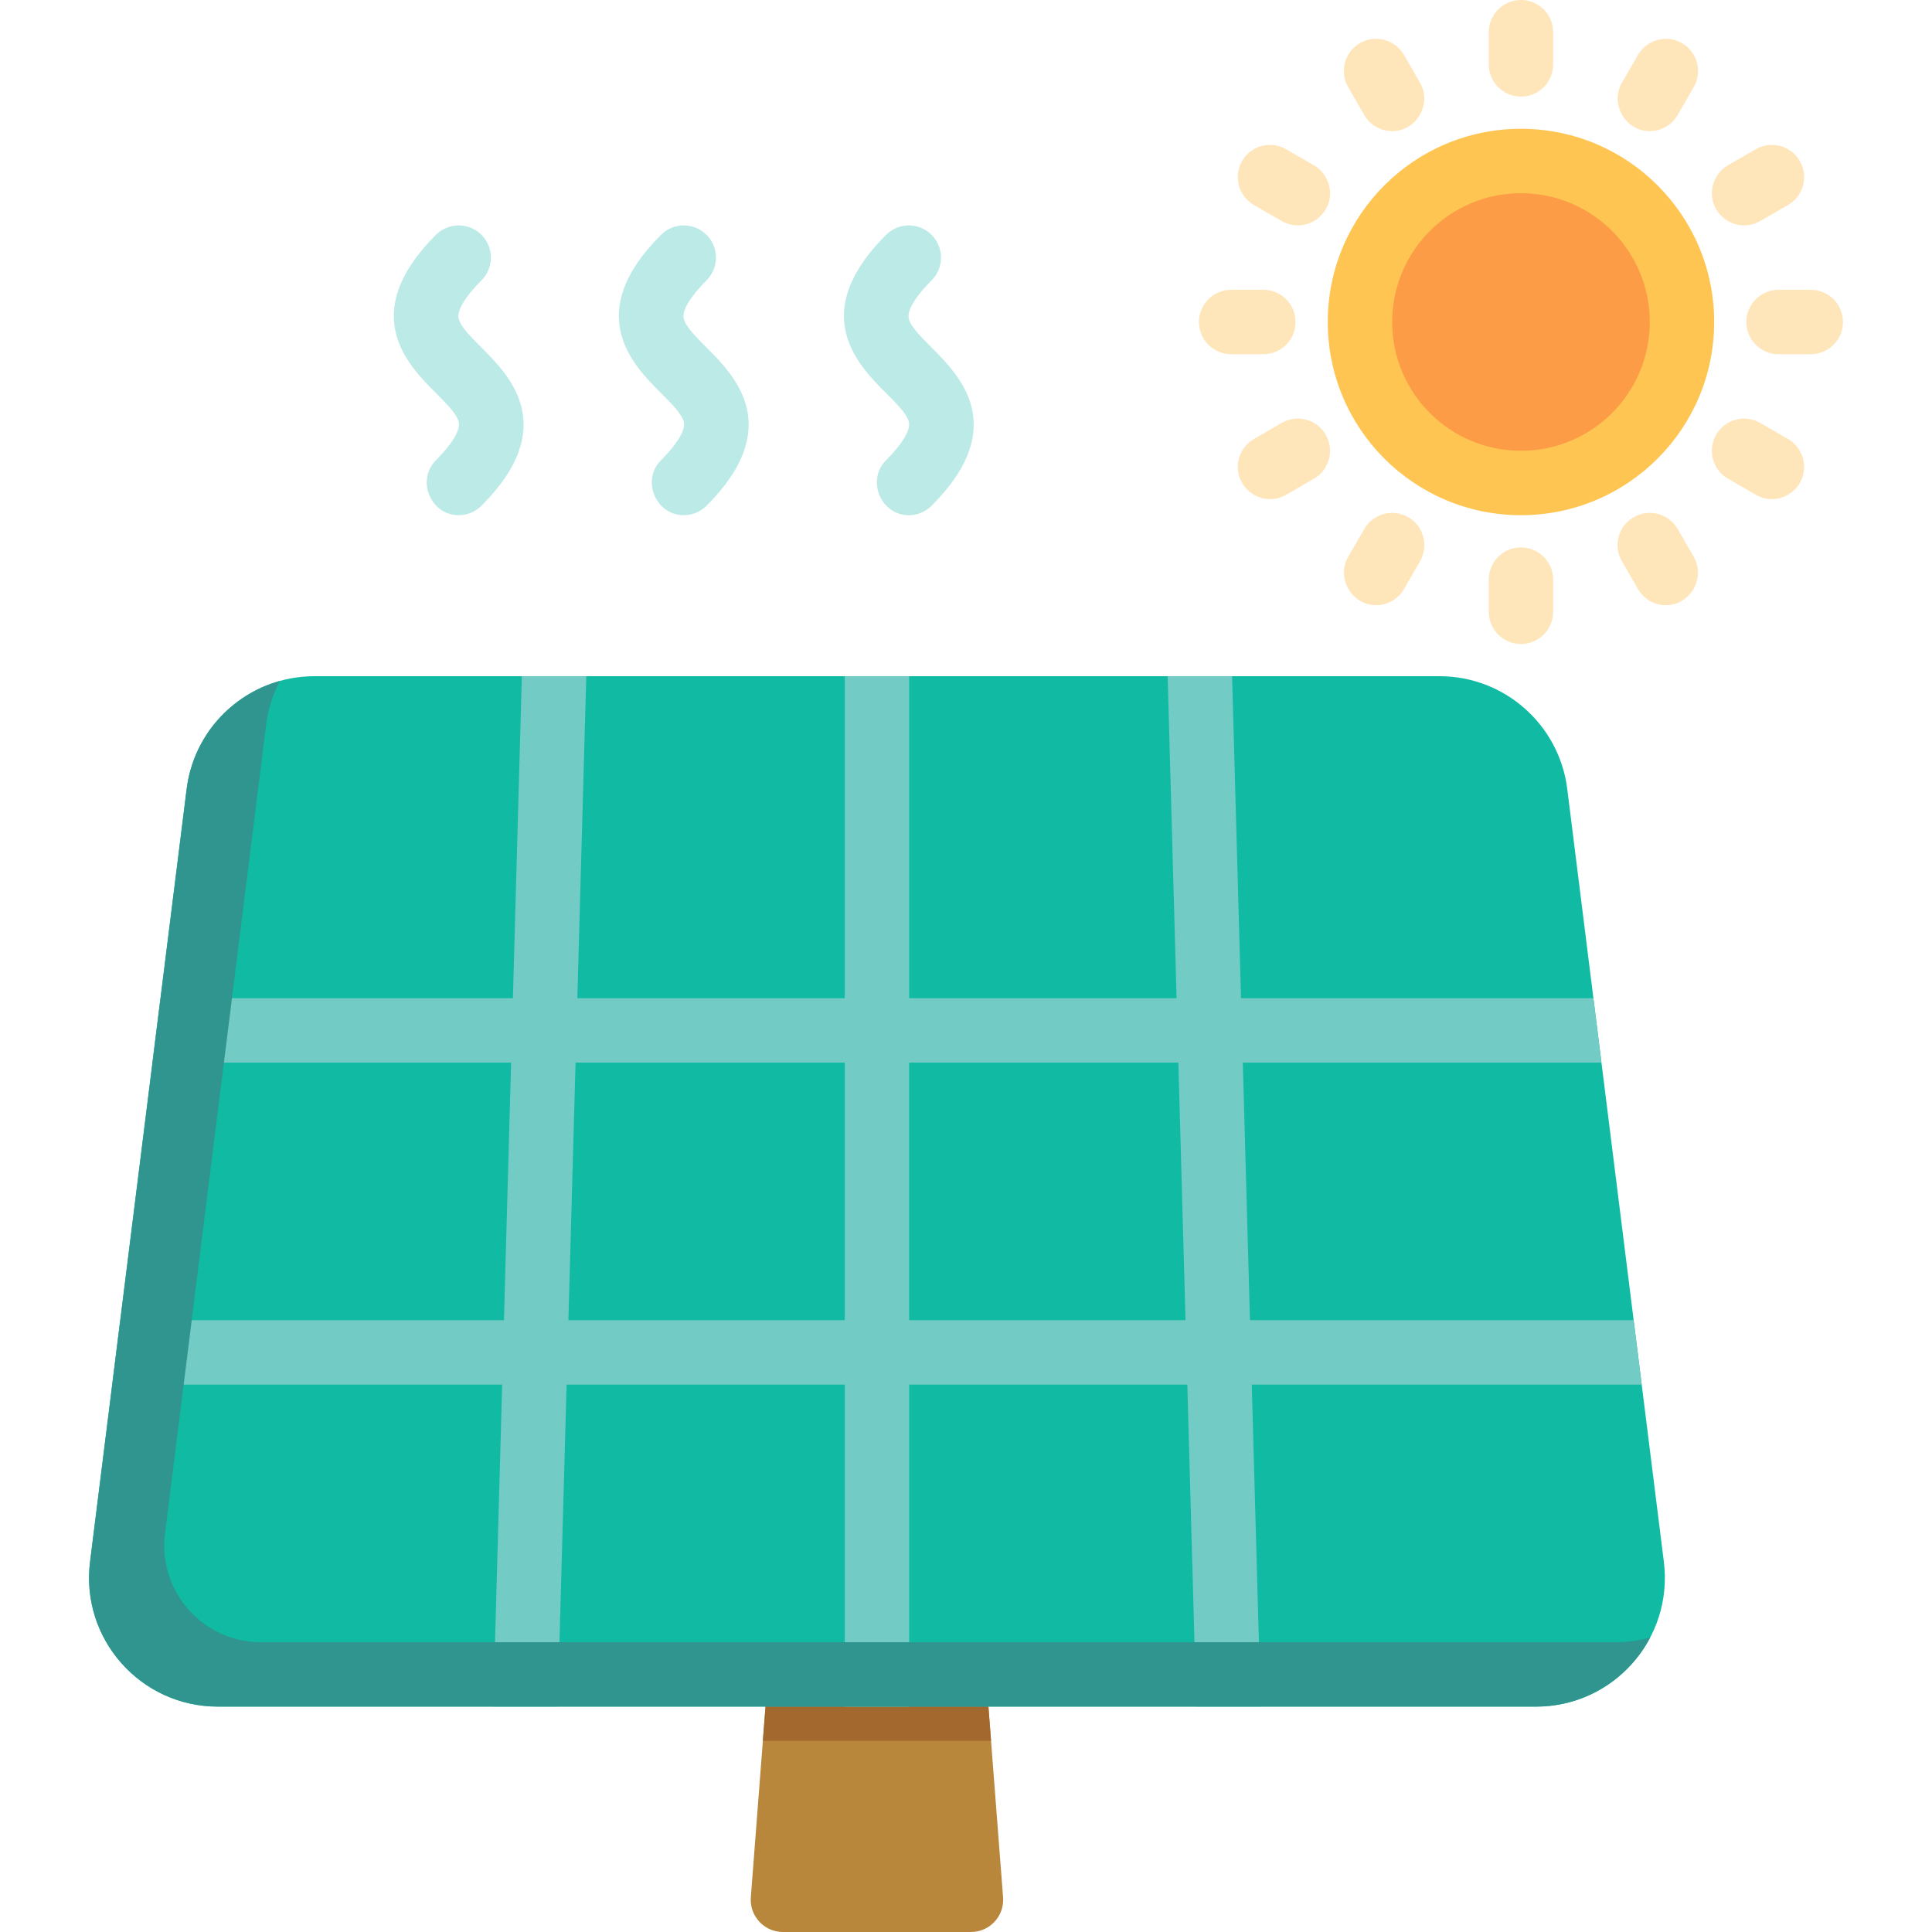
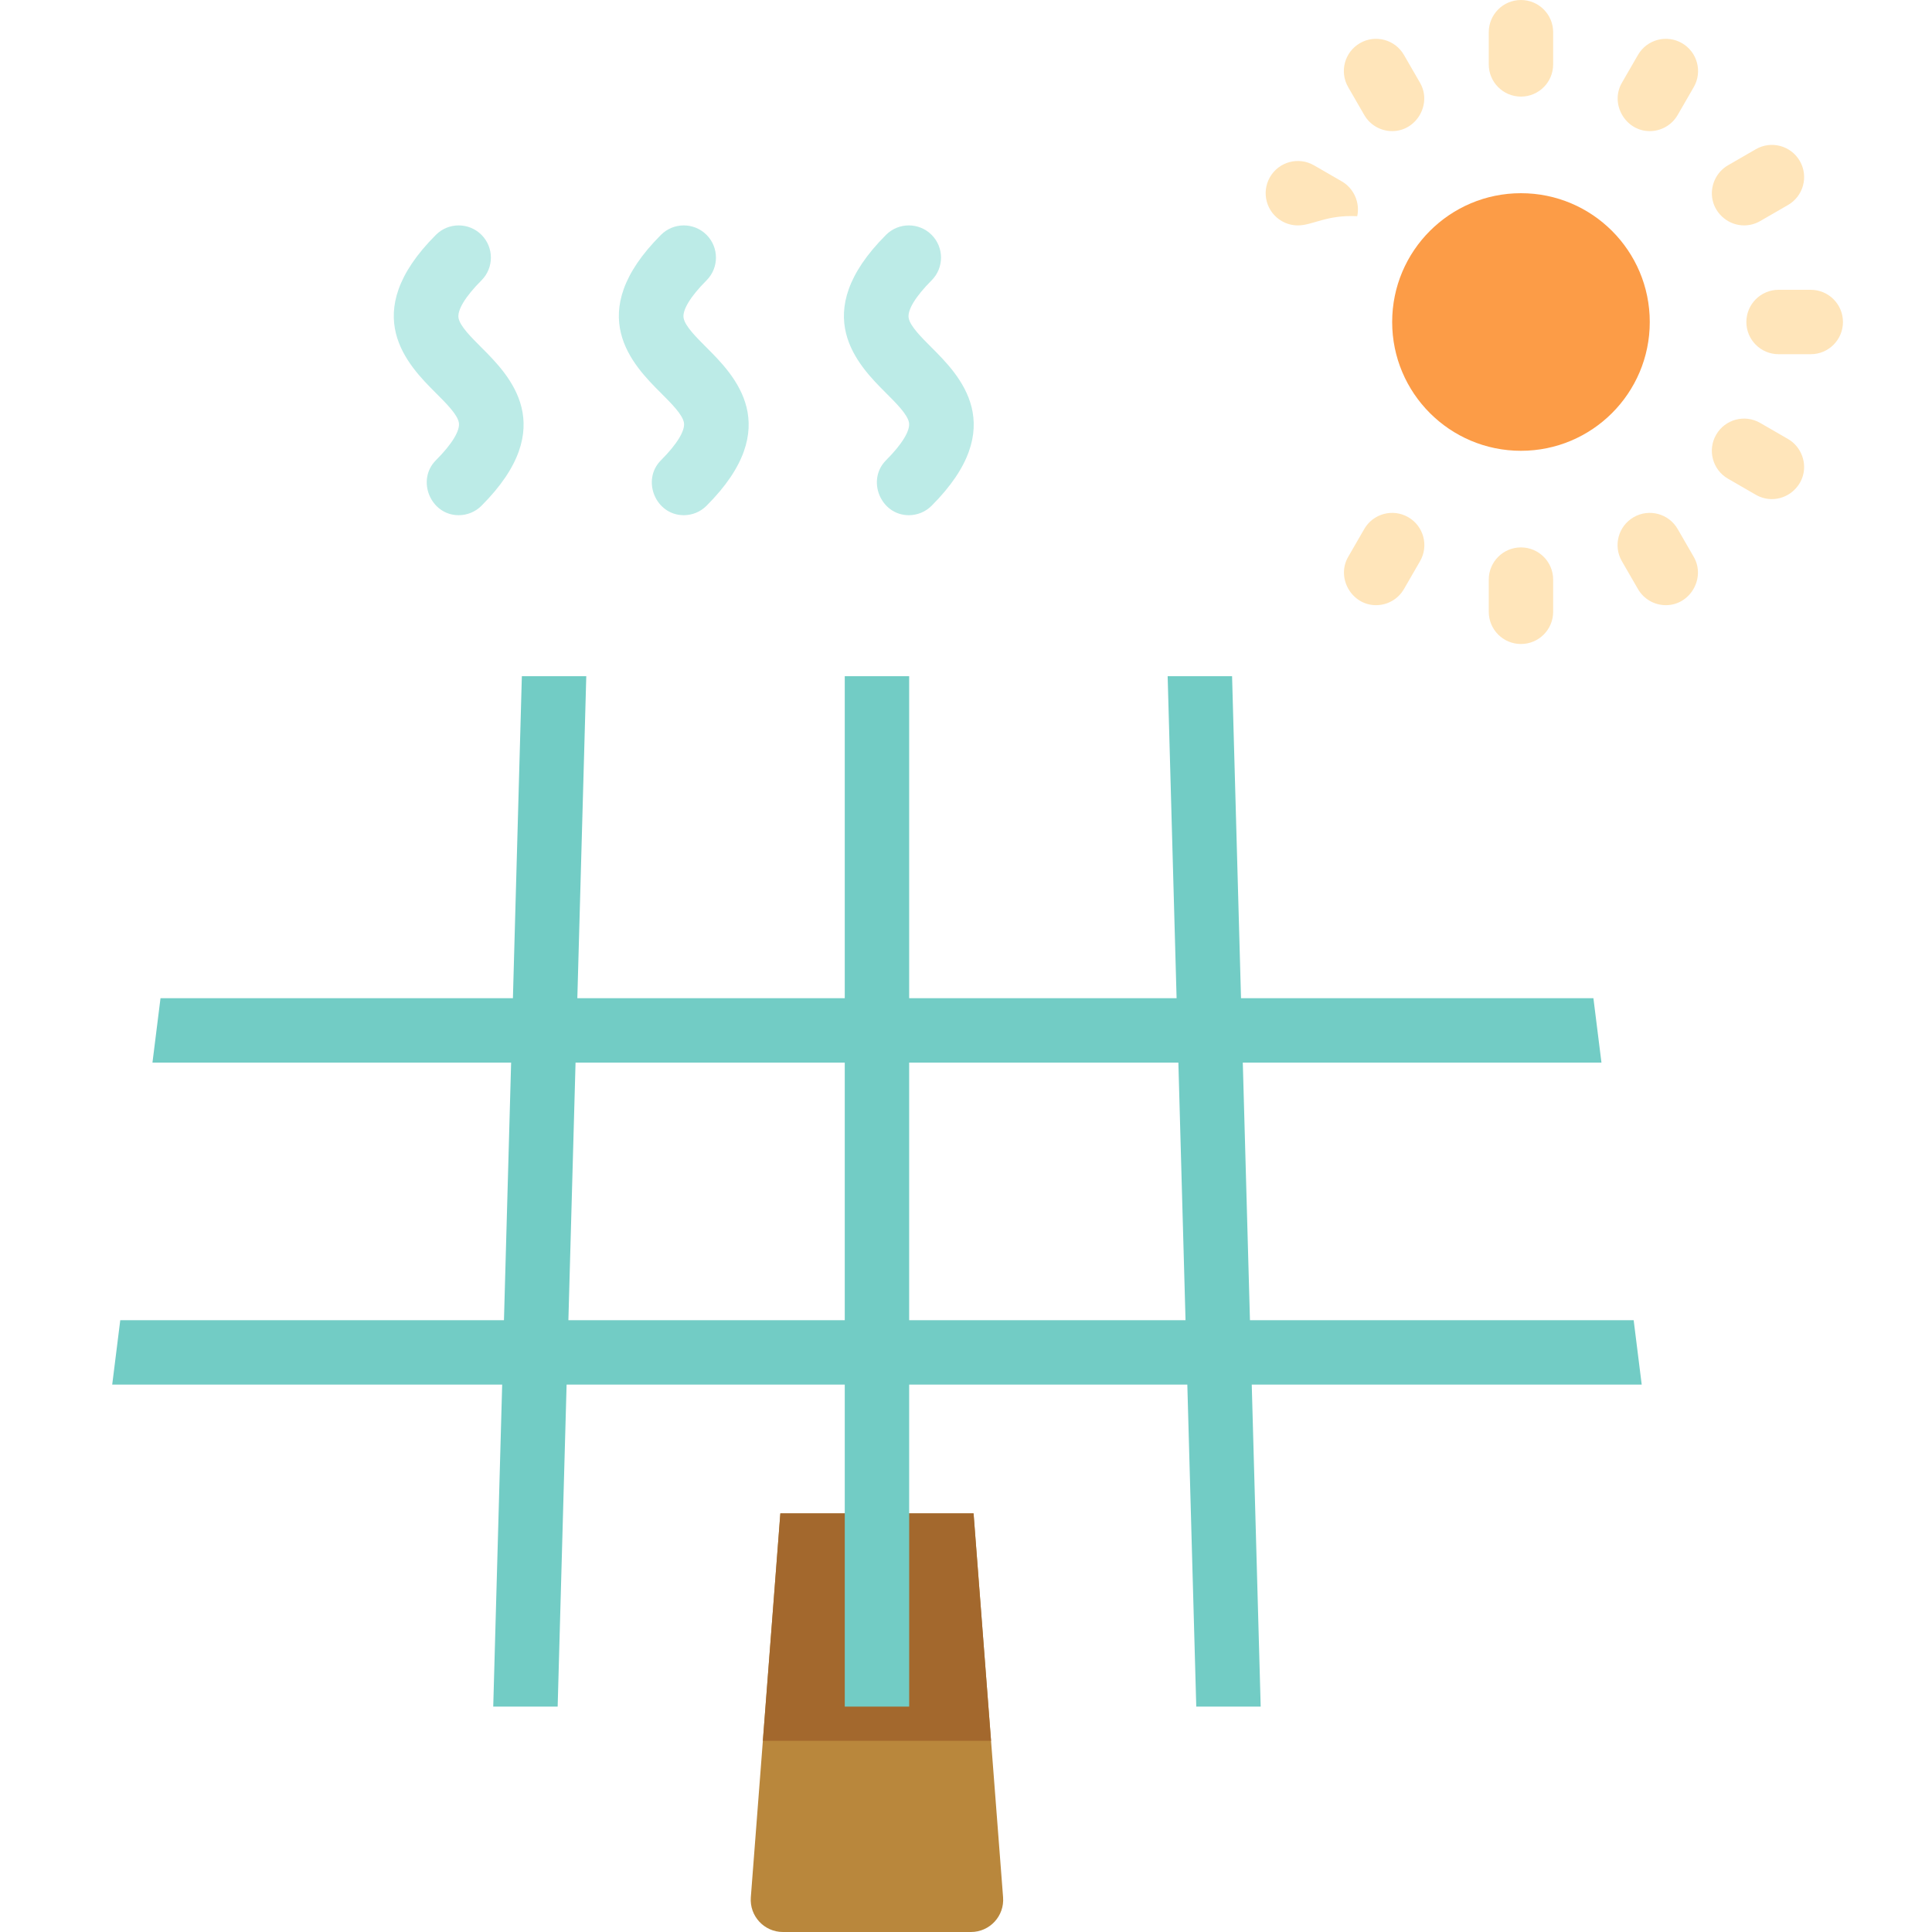
<svg xmlns="http://www.w3.org/2000/svg" height="800px" width="800px" version="1.1" id="Layer_1" viewBox="0 0 512 512" xml:space="preserve">
  <path style="fill:#B9873C;" d="M257.321,512h-49.837c-4.971,0-8.89-4.231-8.508-9.188l7.826-101.745h51.2l7.826,101.745  C266.211,507.769,262.292,512,257.321,512z" />
  <polygon style="fill:#A3682D;" points="258.003,401.067 206.803,401.067 202.167,461.333 262.639,461.333 " />
-   <path style="fill:#11BBA3;" d="M407.071,452.267H57.735c-20.531,0-36.416-17.995-33.87-38.367l25.6-204.8  c2.135-17.082,16.656-29.9,33.87-29.9h298.135c17.214,0,31.734,12.818,33.87,29.9l25.6,204.8  C443.487,434.272,427.602,452.267,407.071,452.267z" />
  <path style="fill:#72CCC5;" d="M331.725,366.933H435.07l-2.133-17.067H331.251l-1.897-68.267h95.049l-2.133-17.067h-93.389  l-2.37-85.333h-17.073l2.37,85.333h-70.87V179.2h-17.067v85.333H153l2.37-85.333h-17.073l-2.37,85.333H42.536L40.403,281.6h95.049  l-1.897,68.267H31.87l-2.133,17.067h103.345l-2.37,85.333h17.073l2.37-85.333h73.715v85.333h17.067v-85.333h73.715l2.37,85.333  h17.073L331.725,366.933z M223.87,349.867h-73.241l1.897-68.267h71.345v68.267H223.87z M240.936,349.867V281.6h71.345l1.897,68.267  H240.936z" />
-   <path style="fill:#30958F;" d="M428.143,435.2H69.141c-15.398,0-27.312-13.495-25.403-28.775l26.8-214.391  c0.519-4.154,1.776-8.052,3.62-11.579c-12.965,3.616-22.951,14.71-24.693,28.645l-25.6,204.8  c-2.546,20.372,13.339,38.367,33.87,38.367h349.336c13.258,0,24.569-7.508,30.24-18.309  C434.401,434.766,431.329,435.2,428.143,435.2z" />
-   <circle style="fill:#FFC552;" cx="403.072" cy="85.333" r="51.2" />
  <circle style="fill:#FC9C47;" cx="403.072" cy="85.333" r="34.133" />
  <g>
    <path style="fill:#FFE5BA;" d="M403.07,25.6c-4.713,0-8.533-3.821-8.533-8.533V8.533c0-4.713,3.821-8.533,8.533-8.533   c4.713,0,8.533,3.821,8.533,8.533v8.533C411.603,21.779,407.782,25.6,403.07,25.6z" />
    <path style="fill:#FFE5BA;" d="M368.945,34.747c-2.95,0-5.818-1.531-7.398-4.268l-4.267-7.39c-2.357-4.081-0.958-9.3,3.123-11.657   c4.084-2.358,9.3-0.957,11.657,3.123l4.267,7.39C379.543,27.517,375.415,34.747,368.945,34.747z" />
-     <path style="fill:#FFE5BA;" d="M343.94,59.734c-1.447,0-2.914-0.369-4.258-1.145l-7.39-4.267   c-4.081-2.356-5.481-7.575-3.123-11.657c2.355-4.082,7.574-5.481,11.657-3.123l7.39,4.267c3.18,1.836,4.859,5.626,4.071,9.215   C351.438,56.899,347.904,59.734,343.94,59.734z" />
-     <path style="fill:#FFE5BA;" d="M334.803,93.867h-8.533c-4.713,0-8.533-3.821-8.533-8.533s3.821-8.533,8.533-8.533h8.533   c4.713,0,8.533,3.821,8.533,8.533S339.516,93.867,334.803,93.867z" />
-     <path style="fill:#FFE5BA;" d="M336.567,132.268c-3.964,0-7.497-2.835-8.347-6.709c-0.787-3.588,0.892-7.379,4.071-9.215   l7.39-4.267c4.083-2.358,9.301-0.957,11.657,3.123c2.357,4.081,0.958,9.3-3.123,11.657l-7.39,4.267   C339.483,131.899,338.015,132.268,336.567,132.268z" />
+     <path style="fill:#FFE5BA;" d="M343.94,59.734c-1.447,0-2.914-0.369-4.258-1.145c-4.081-2.356-5.481-7.575-3.123-11.657c2.355-4.082,7.574-5.481,11.657-3.123l7.39,4.267c3.18,1.836,4.859,5.626,4.071,9.215   C351.438,56.899,347.904,59.734,343.94,59.734z" />
    <path style="fill:#FFE5BA;" d="M364.661,160.378c-6.469,0-10.599-7.23-7.381-12.801l4.267-7.39   c2.355-4.082,7.574-5.481,11.657-3.123c4.081,2.356,5.481,7.575,3.123,11.657l-4.267,7.39   C370.479,158.848,367.611,160.378,364.661,160.378z" />
    <path style="fill:#FFE5BA;" d="M403.07,170.667c-4.713,0-8.533-3.821-8.533-8.533V153.6c0-4.713,3.821-8.533,8.533-8.533   c4.713,0,8.533,3.821,8.533,8.533v8.533C411.603,166.846,407.782,170.667,403.07,170.667z" />
    <path style="fill:#FFE5BA;" d="M441.478,160.378c-2.95,0-5.818-1.531-7.398-4.268l-4.267-7.39c-2.357-4.081-0.958-9.3,3.123-11.657   c4.083-2.358,9.301-0.957,11.657,3.123l4.267,7.39C452.077,153.148,447.949,160.378,441.478,160.378z" />
    <path style="fill:#FFE5BA;" d="M469.572,132.268c-1.447,0-2.914-0.369-4.258-1.145l-7.39-4.267   c-4.081-2.356-5.481-7.575-3.123-11.657c2.355-4.082,7.575-5.481,11.657-3.123l7.39,4.267c3.18,1.836,4.859,5.626,4.071,9.215   C477.069,129.433,473.536,132.268,469.572,132.268z" />
    <path style="fill:#FFE5BA;" d="M479.87,93.867h-8.533c-4.713,0-8.533-3.821-8.533-8.533s3.821-8.533,8.533-8.533h8.533   c4.713,0,8.533,3.821,8.533,8.533S484.582,93.867,479.87,93.867z" />
    <path style="fill:#FFE5BA;" d="M462.198,59.734c-3.964,0-7.497-2.835-8.347-6.709c-0.787-3.588,0.892-7.379,4.071-9.215l7.39-4.267   c4.082-2.358,9.301-0.957,11.657,3.123c2.357,4.081,0.958,9.3-3.123,11.657l-7.39,4.267   C465.113,59.365,463.646,59.734,462.198,59.734z" />
    <path style="fill:#FFE5BA;" d="M437.195,34.747c-6.469,0-10.599-7.23-7.381-12.801l4.267-7.39   c2.356-4.082,7.575-5.482,11.657-3.123c4.081,2.356,5.481,7.575,3.123,11.657l-4.267,7.39   C443.012,33.217,440.144,34.747,437.195,34.747z" />
  </g>
  <g>
    <path style="fill:#BCEBE7;" d="M121.558,136.533c-7.462,0-11.287-9.313-6.034-14.567c4.275-4.274,6.486-7.929,6.067-10.025   c-0.426-2.133-3.294-5.001-6.067-7.773c-7.327-7.328-20.966-20.967,0-41.935c3.333-3.331,8.735-3.331,12.068,0   c3.332,3.333,3.332,8.735,0,12.068c-4.275,4.274-6.486,7.929-6.067,10.025c0.426,2.133,3.294,5.001,6.067,7.773   c7.327,7.328,20.966,20.967,0,41.935C125.926,135.7,123.743,136.533,121.558,136.533z" />
    <path style="fill:#BCEBE7;" d="M181.203,136.533c-7.462,0-11.287-9.313-6.034-14.567c4.275-4.274,6.486-7.929,6.067-10.025   c-0.426-2.133-3.294-5.001-6.067-7.773c-7.327-7.328-20.966-20.967,0-41.935c3.333-3.331,8.735-3.331,12.068,0   c3.332,3.333,3.332,8.735,0,12.068c-4.275,4.274-6.486,7.929-6.067,10.025c0.426,2.133,3.294,5.001,6.067,7.773   c7.327,7.328,20.966,20.967,0,41.935C185.571,135.7,183.388,136.533,181.203,136.533z" />
    <path style="fill:#BCEBE7;" d="M240.848,136.533c-7.462,0-11.287-9.313-6.034-14.567c4.275-4.274,6.486-7.929,6.067-10.025   c-0.426-2.133-3.294-5.001-6.067-7.773c-7.327-7.328-20.966-20.967,0-41.935c3.333-3.331,8.735-3.331,12.068,0   c3.332,3.333,3.332,8.735,0,12.068c-4.275,4.274-6.486,7.929-6.067,10.025c0.426,2.133,3.294,5.001,6.067,7.773   c7.327,7.328,20.966,20.967,0,41.935C245.216,135.7,243.032,136.533,240.848,136.533z" />
  </g>
</svg>